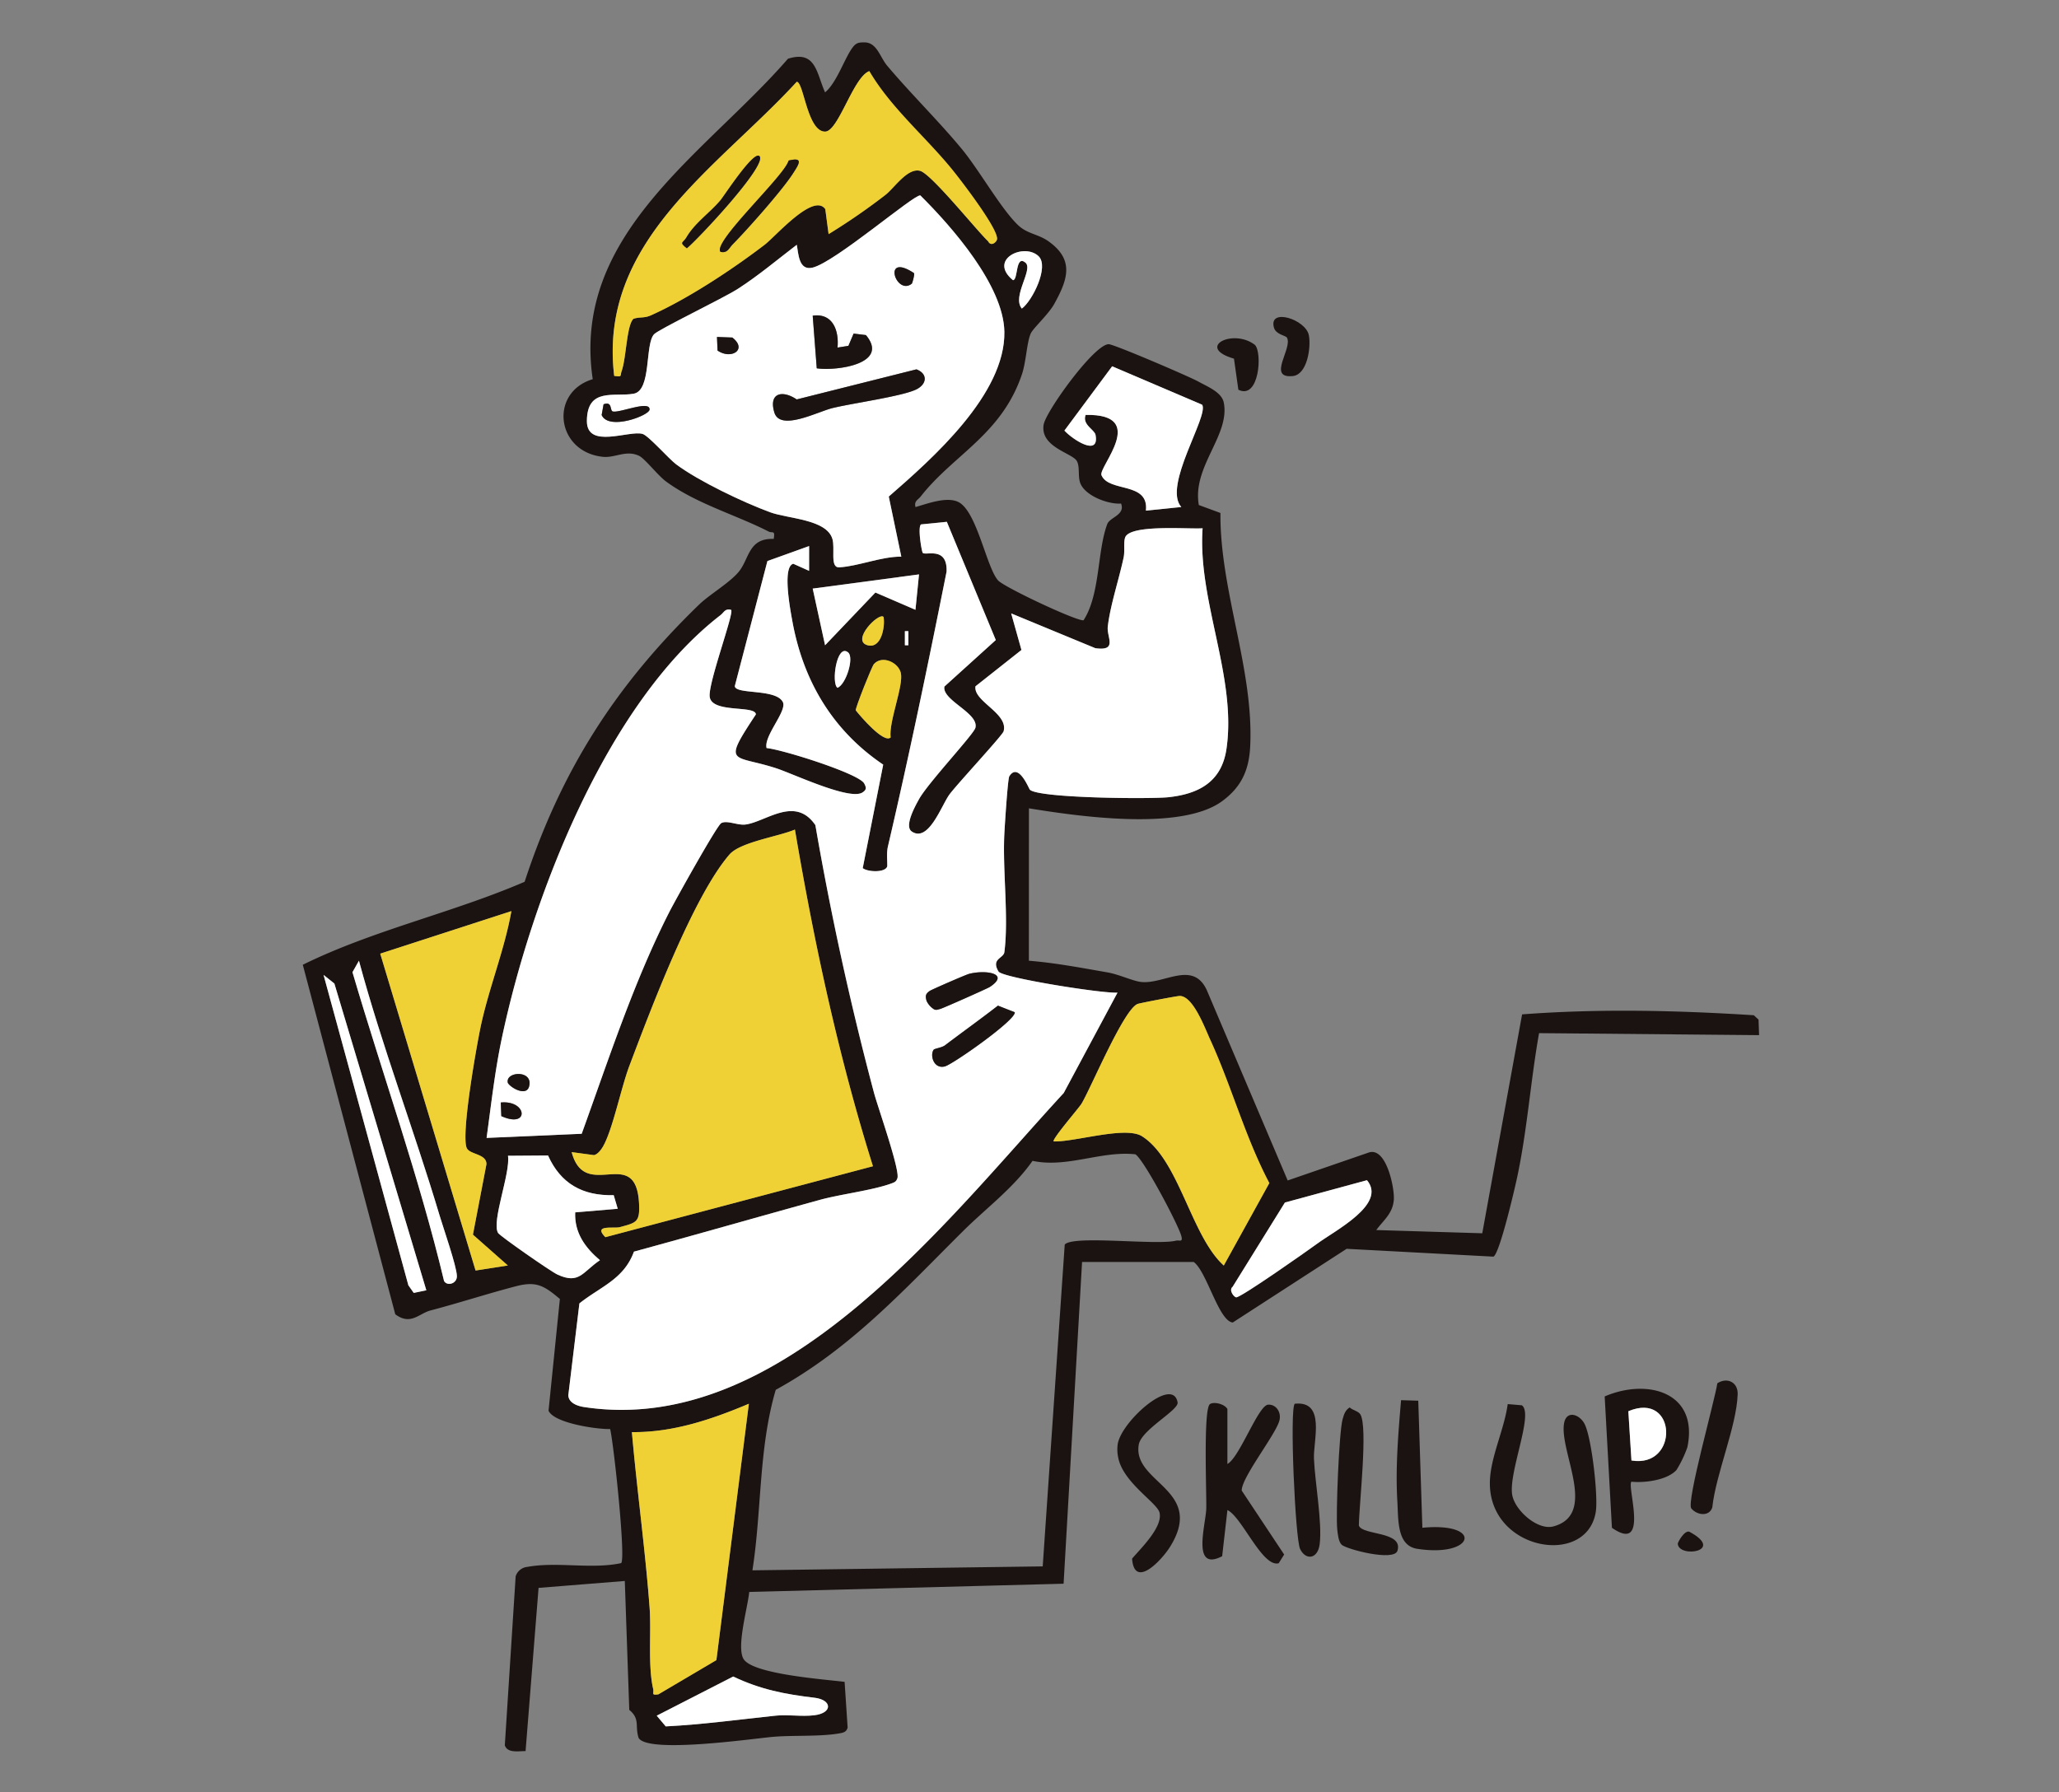
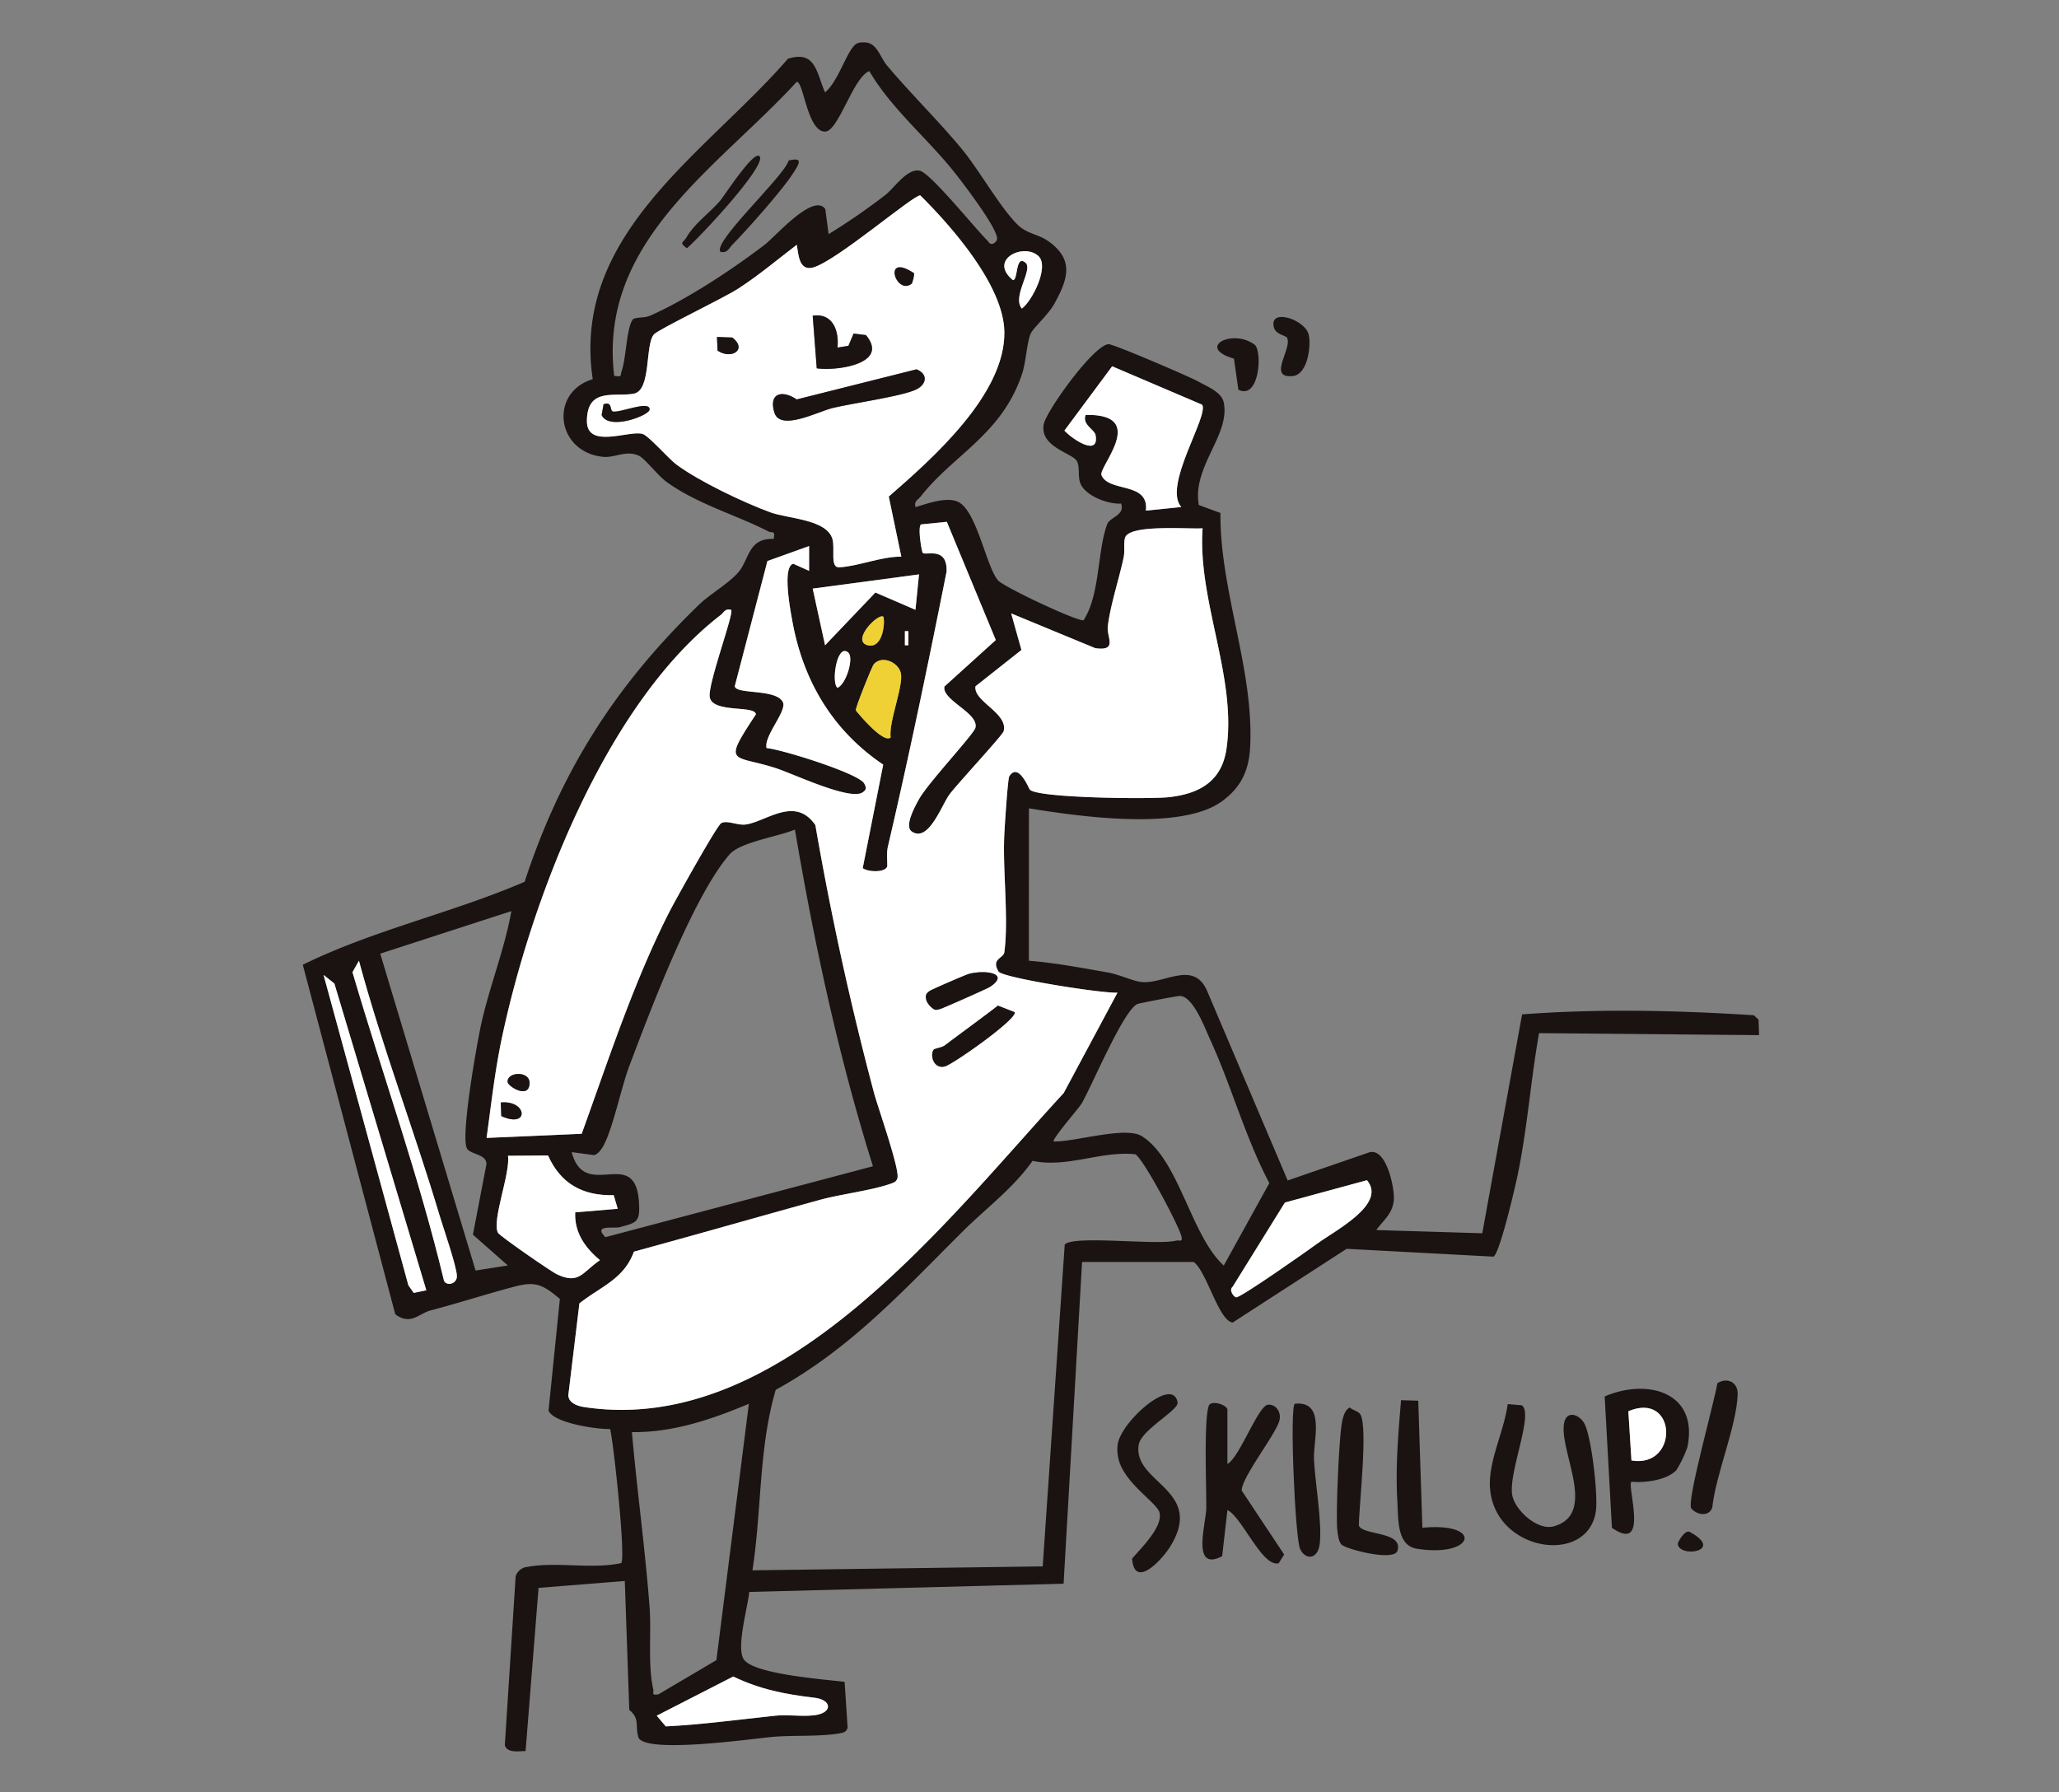
<svg xmlns="http://www.w3.org/2000/svg" width="680" height="592" viewBox="0 0 680 592">
  <rect x="0" y="0" width="680" height="592" fill="#808080" stroke="none" />
  <defs>
    <clipPath id="a">
      <path d="M0 0h480.951v564.447H0z" class="a" />
    </clipPath>
    <style>.a{fill:none}.c{fill:#1a1311}.d{fill:#fff}.e{fill:#efd136}</style>
  </defs>
  <g style="clip-path:url(#a)" transform="translate(100 14)">
    <path d="m408.291 327.232 72.66.661-.18-5.121-1.563-1.453c-25.492-1.61-50.946-2.212-76.526-.285l-13.155 72.3-35.006-1.066c2.456-3.346 5.482-5.47 5.8-10.079.266-3.824-2.524-17.715-8.448-15.469l-26.607 9.175-26.712-62.856c-4.592-10.006-14.181-1.819-21.773-2.717-2.685-.317-7.248-2.492-10.994-3.146-8.592-1.5-17.291-3.158-25.995-3.858l.017-50.338c16.013 2.6 50.182 7.614 63.783-2.349 6.414-4.7 8.919-10.326 9.294-18.139 1.222-25.519-10.028-51.346-9.831-77.062l-7.136-2.624c-2.241-12.728 10.37-23 8.243-33.828-.673-3.434-5.341-5.251-8.321-6.911-3.083-1.719-28.107-12.435-29.714-12.386-4.86.144-20.749 22.224-21.459 26.587-1.2 7.387 9.387 9.338 10.95 11.974 1.049 1.771.344 4.868 1.078 7.119 1.4 4.292 9.206 7.277 13.542 6.953 1.463 3.785-3.707 4.5-4.565 6.8-3.363 9.026-2.29 23.175-7.816 31.748-2.085.451-26.224-10.913-28.233-13.155-3.882-4.329-7.026-23.112-13.257-25.968-3.831-1.758-10.057.6-14.016 1.739-.534-2.024.815-2.344 1.736-3.519 10.828-13.828 26.7-20.417 33.413-40.332 1.4-4.148 1.592-10.535 2.909-13.479.793-1.768 5.841-6.287 7.775-9.784 4.468-8.084 6.7-14.557-1.944-20.685-3.365-2.388-6.9-2.392-9.955-5.26-5.573-5.231-13.042-18.491-18.8-25.4C209.772 25.734 200.836 17 193 7.709c-2.439-2.89-3.365-7.777-7.628-7.709-1.532 0-2.453.076-3.5 1.319-2.77 3.29-5.351 11.852-9.384 15.189-2.851-6.292-2.973-14.037-12.26-11.106C133 36.784 88.627 63.3 95.758 111.242c-14.391 4.317-12.186 23.951 3.3 25.634 4.073.444 7.621-2.346 11.96-.346 1.939.893 6.219 6.507 9.006 8.543 10.05 7.348 22.973 10.94 33.833 16.491 1.229.627 2.2-.607 1.666 2.436-8.16-.317-8.033 6.194-11.252 10.474-2.792 3.714-9.855 7.792-13.35 11.177-27.542 26.649-45.621 54.81-57.658 91.592C49.319 287.561 23.344 293.158 0 304.649l30.54 115.436c5.09 3.792 7.8-.251 11.638-1.261 9.477-2.492 18.927-5.575 28.27-8.009 6.689-1.741 9.267-.166 14.454 4.212l-3.743 36.906c1.829 4.131 16.023 6.185 20.351 6.055 1.207 5.131 5.216 42.72 3.636 44.288-9.838 2.1-21.2-.546-30.953 1.241a4.5 4.5 0 0 0-3.895 3.126l-3.578 55.8c.893 2.7 4.578 1.878 6.855 1.922l4.29-53.909 28.48-2.283 1.478 42.576c3.7 3.056 1.775 5.382 3.107 9.306 3.217 5.124 36.954.293 44.012-.371 6.677-.627 15.762-.034 22.239-1.171 1.334-.237 2.363-.427 2.756-1.929l-1-15.081c-6.212-.824-30.306-2.468-33.379-7.57-2.414-4.009 1.414-17.115 1.88-22.132l103.823-2.724 6.1-106.264h36.874c4.312 3.129 8.27 19.571 12.9 19.988l37.6-24.339 48.482 2.588c2.019-.915 6.958-22.107 7.806-26.063 3.37-15.749 4.451-31.918 7.263-47.753M263.771 142.958c-1.136-2.668 15.764-20.329-5.234-19.912-1.222 3.234 2.956 4.863 3.275 6.6 1.358 7.392-7.589 1.517-10.282-1.424l15.764-21.234 29.726 12.689c2.309 3.636-13.1 26.907-6.882 33.789l-11.694 1.19c1.039-9.665-12.216-5.916-14.674-11.7m-20.743-72.307c3.514 3.451-2.068 14.713-5.553 17.271-3.385-4.024 3.943-13 1.149-15.208-3.346-2.646-2.322 5.851-4.087 5.821-8.358-6.9 3.783-12.508 8.492-7.884m-140.18 39.508c-5.353-44.493 34.133-68.622 60.281-97.131 2.3-.046 3.487 16.484 9.379 16.437 4.4-.037 9.292-18.049 14.6-19.973 7.26 12.408 19.217 22.229 28.08 33.4 2.712 3.42 14.723 19.04 14.082 22.181-.185.9-1.966 2.5-2.929.615-3.873-3.663-18.774-22.3-22.485-23.261-4.163-1.078-8.533 5.729-11.5 8a211.4 211.4 0 0 1-18.7 12.9l-1.093-8.253c-3.885-5.546-16.442 9.016-20 11.74-10.638 8.145-25.431 17.918-37.628 23.353-2.219.988-3.68.437-5.716 1.132-2.27 2.024-2.368 12.911-3.9 17.232-.593 1.663.346 1.983-2.466 1.622m72.046 53.794c-1.995-6.455-14.654-6.594-20.52-8.743-8.826-3.234-23.583-10.27-31.021-15.806-2.492-1.856-9.121-9.445-11.1-10.062-4.356-1.356-18.483 5.158-18.425-4.319.068-11.194 9.179-7.833 15.476-8.987 5.916-1.08 3.629-16.369 6.714-19.632 1.585-1.678 22.836-11.882 27.7-15.018 6.821-4.4 12.989-9.614 19.42-14.528.573 2.824.58 8.675 5.251 7.531 7.458-1.824 33.443-24.2 35.552-23.844 10.406 10.328 27.458 29.724 27.755 44.973.4 20.673-23.792 41.978-38.176 54.489l4.146 19.847c-6.67-.037-14.13 3.163-20.5 3.534-3.153.183-1.278-6.219-2.27-9.436M68.887 286.929c-2.251 12.667-7.243 24.907-9.987 37.41-1.395 6.37-6.909 37.33-4.653 41.034 1.2 1.978 6.468 1.775 6.4 5.153l-4.463 23.261 11.538 10.183-10.66 1.666-31.487-104.659Zm35.806 104.383c5.475-1.48 6.67-1.622 6.363-7.765-.993-19.805-17.805-.288-22.256-17.018l7.382.995c1.268-.3 2.361-1.795 3-2.912 3.139-5.468 5.975-19.434 8.636-26.473 6.877-18.2 21.032-55.967 33.1-69.914 3.565-4.119 16.167-5.912 21.612-8.231 6.37 37.569 14.367 74.85 25.768 111.2l-88.36 23.428c-4.258-4.261 2.809-2.783 4.756-3.309m-6.555 10.916c-5.816 3.921-6.8 8.082-14.069 4.724-2.156-1-18.993-12.713-19.593-13.75-2.2-3.819 4.151-19.773 3.287-25.473l13.228-.085c4.165 9.289 11.428 13.362 21.688 13.1l1.334 4.5-14.05 1.188c-.283 6.772 3.307 11.665 8.175 15.8m-79.592-98.92c7.658 28.36 18.176 55.884 26.6 84.035 1.283 4.287 5.638 16.752 5.746 20.073.085 2.612-3.244 3.473-4.241 1.668-8.271-34.533-20.231-67.956-30.244-101.989ZM40.8 412.164l-4.161.863-1.773-2.519L6.858 308l3.575 2.851Zm52.165 38.571c-2.261-.341-5.173-1.351-5.275-3.919l3.663-30.323c7.048-5.609 14.674-7.96 18.013-17.1 20.437-5.568 40.9-11.443 61.354-17.086 6.938-1.912 17.5-3.146 23.788-5.475 1.007-.373 1.49-.6 1.868-1.688.919-2.661-6.453-23.432-7.748-28.272q-11.68-43.733-19.344-88.351c-6.711-9.814-16.291-1.1-23.063-.2-2.619.349-6.163-1.524-8.041-.444-1.463.844-15.206 25.561-17.052 29.182-11.813 23.156-20.171 48.975-29.019 73.409L60.7 361.831c1.519-11.057 2.727-22.037 5.046-32.987 9.679-45.717 34.272-110.383 72.2-139.675 1.175-.907 1.49-2.268 3.517-1.741 1.036 1.054-7.6 24.11-7.085 28.655.637 5.6 15.089 2.727 15.254 5.865-11.311 17.125-7.616 13.106 6.794 17.822 5.565 1.822 24.2 10.67 28.392 7.972 1.383-.89 1.346-1.566.58-2.992-1.746-3.253-26.96-11.177-32.233-11.682-1-4 6.877-12.279 5.363-15.213-2.312-4.48-15.62-2.385-15.857-5.253l10.772-41.3 13.769-4.951v8.187l-5.224-2.336c-3.763.993-.88 15.791-.3 18.991 3.587 19.744 13.313 36.086 29.994 47.351l-6.76 34.177c1.68 1.341 7.6 1.553 8.1-.637.027-2.175-.276-4.395.227-6.548 7.016-30.045 13.311-60.364 19.361-90.744.307-8.4-6.794-5.226-7.855-6.18-.351-.317-1.771-8.582-.568-9.414l8.511-.854 16.169 39.056-16.967 15.36c-.861 4.558 11.521 8.777 10.226 13.647-.58 2.188-15.718 18.261-18.644 23.607-1.117 2.041-4.975 8.853-2.358 10.623 5.548 3.751 9.789-8.619 12.45-12.24 2.429-3.307 17.505-19.522 17.874-20.844 1.658-5.965-10.067-9.892-9.284-14.874l15.179-12-3.393-12.079 27.782 11.489c7.5 1.041 3.717-3.609 4.114-7.1.8-7.043 3.709-15.623 5.238-22.871.454-2.141-.076-4.853.483-6.543 1.485-4.5 21.022-2.741 25.6-3.09-1.7 23.888 11.348 49.182 7.882 72.863-1.573 10.76-8.96 14.864-19.154 15.962-5.931.641-43.081.344-45.792-2.507-.329-.349-3.773-9.182-6.775-4.4-.517.824-1.514 16.3-1.656 19.4-.551 11.921 1.48 27.482.029 38.664-.276 2.127-4.5 2.122-1.922 6.441 1.439 2.056 34.272 7.277 39.281 6.948L251.3 347c-39.161 42.507-93.08 113.585-158.334 103.735m79.52-251.613L168.4 180.4l35.111-4.69-1.175 11.7-13.23-5.712Zm14.069 0c-5.675-1.514 3.78-11.074 5.246-9.35.568 3.044-.661 10.577-5.246 9.35m12.289-4.668h1.146v4.67h-1.146Zm-22.244 18.72c-2.158-1.388-.285-14.791 3.49-11.7 2.068 1.693-.632 10.489-3.49 11.7m20.881-5c1.068 4.095-4.021 16.181-3.341 21.4-2.231 2.112-10.062-7.085-11.516-8.955-.151-.8 5.324-14.545 5.994-15.281 2.741-3.017 7.972-.578 8.862 2.841m-28.45 338.568c5.785.693 6.063 5.046-.144 5.782-4.236.5-8.6-.3-12.767.137-12.074 1.258-24.046 2.924-36.259 3.536l-2.968-3.536 25.248-12.933c9.123 4.324 17.088 5.841 26.89 7.014m-32.43-12.433-19.144 11.3c-2.548.373-1.4-.334-1.736-1.78-1.788-7.719-.573-18.776-1.18-26.87-1.453-19.322-4.153-38.662-5.846-57.957 13.579.158 26.334-4.192 38.627-9.36Zm107.764-30.958-95.87 1.3c3.1-19.773 2.022-40.31 7.7-59.618 24.761-13.589 42.271-32.952 61.783-52.348 7.709-7.665 16.676-14.237 23.027-23.278 11.462 2.422 22.632-3.383 33.964-2.168 2.819 1.766 13.994 22.927 15.132 26.846.7 2.414-.6 1.4-1.732 1.683-6.385 1.607-34.1-1.912-36.735 1.3ZM277.181 361.3c-5.448-3.461-22.1 1.9-29.185 1.7-.754-.573 8.341-11.052 9.184-12.46 3.178-5.3 13.957-31.265 18.549-32.957.8-.293 13.023-2.639 13.886-2.634 4.419.032 8.226 10.426 10.089 14.5 7.082 15.464 11.521 32.2 19.5 47.307l-15.042 27.229c-10.821-9.765-14.735-34.9-26.985-42.678m31.094 53.187c-.7-.024-2.585-2.368-1.188-3.487l17.261-27.829 27.1-7.372c6.6 7.877-10.287 16.459-16.442 20.964-3.256 2.38-25.134 17.781-26.736 17.725" class="c" />
    <path d="M310.09 478.323c-.124-4.178 10.709-17.842 12.343-22.8.961-2.912-.944-5.765-3.636-5.575-3.273.234-9.375 17.393-13.44 19.586v-18.143c-.863-1.651-4.417-2.529-5.751-1.644-2.256 1.5-1.1 29.38-1.227 34.469-.134 5.273-4.98 21.064 5.248 15.779l1.739-15.242c4.839 2.3 11.56 19.054 16.942 17.559l1.792-2.873Zm89.409 1.823c-1.673-7.146 7.177-27.143 3.1-30l-4.665-.4c-1.058 7.843-5.124 16.337-5.8 24.036-2.127 24.1 31.965 30.421 34.894 11.489.807-5.224-1.375-24.373-3.692-28.933-1.644-3.234-6.007-4.7-6.792-.232-1.636 9.314 11.245 30.014-3.48 34.033-5.141 1.4-12.386-4.978-13.559-9.987m39.293-4.766c4.375.446 11.786-.5 14.869-3.861a38.288 38.288 0 0 0 3.6-7.519c3.778-18.2-13.174-22.866-27.309-16.781l2.392 43.385c12.491 8.653 4.87-13.669 6.443-15.225m0-7.014-1.024-16.262c16.1-6.8 16.854 18.91 1.024 16.262m-169.692-5.157a12.863 12.863 0 0 0 .215 4.29c1.6 8.143 12.847 14.847 13.625 18.076 1.154 4.8-6.226 11.862-9.062 15.213.763 10.262 9.9.354 12.562-3.934 11.728-18.93-12.489-21.022-10.36-33.7.829-4.943 13.286-11.387 12.828-13.969-1.592-8.926-18.944 6.6-19.808 14.023m93.612-14.751c-.934 11.026-1.883 22.3-1.227 33.423.368 6.211-.18 14.623 6.575 15.667 18.952 2.934 22.01-8.87 1.688-6.953l-1.358-41.969Z" class="c" />
    <path d="M348.774 489.856c.076-6.889 3.058-32.577.488-36.715-.658-1.061-2.573-1.378-3.536-2.285-1.512.988-1.89 2.368-2.339 3.978-1.141 4.082-2.283 31.492-1.746 36.379.161 1.478.407 3.975 1.439 4.982 1.517 1.478 17.342 5.653 18.447 1.98 1.963-6.519-11.652-4.995-12.752-8.319m-14.829-22.076c-.259-6.055 3.965-19.23-6.343-18.147-1.744 1.663.151 44.634 1.766 47.98 1.832 3.792 5.858 3.431 6.475-1.675.856-7.094-1.558-20.229-1.9-28.158m124.627 16.442c1.912 2.275 5.885 2.766 6.919-.3 1.2-11.182 8.009-26.682 8.387-37.393.144-4.063-3.517-5.734-6.714-3.653-.807 5.555-10.313 39.293-8.592 41.342M332.26 96.733c-1.012-5.256-13.364-9.189-11.538-2.541.632 2.3 3.873 2.607 4.29 3.314 2.022 3.417-6.709 13.589 1.951 12.7 4.78-.49 6.063-9.5 5.3-13.474m-17.827 3.169c-7.275-5.577-19.669.841-6.907 4.563l1.449 10.262c6.919 3.414 7.975-12.34 5.458-14.825m139.658 395.992c.371 4.819 15.842 2.473 3.822-3.987-1.639-.549-3.856 3.529-3.822 3.987" class="c" />
    <path d="m251.302 347.001 17.759-33.147c-5.009.329-37.84-4.892-39.281-6.948-2.58-4.319 1.646-4.314 1.922-6.441 1.453-11.182-.578-26.743-.029-38.664.144-3.1 1.139-18.571 1.658-19.4 3-4.778 6.443 4.056 6.775 4.4 2.709 2.851 39.859 3.148 45.79 2.509 10.194-1.1 17.581-5.2 19.156-15.964 3.463-23.68-9.584-48.975-7.882-72.863-4.58.349-24.117-1.414-25.6 3.09-.559 1.69-.032 4.4-.48 6.543-1.532 7.248-4.439 15.827-5.238 22.871-.4 3.487 3.385 8.138-4.114 7.1l-27.788-11.483 3.387 12.074-15.176 12c-.783 4.982 10.943 8.909 9.282 14.874-.368 1.322-15.445 17.537-17.874 20.844-2.661 3.622-6.9 15.991-12.447 12.24-2.619-1.771 1.239-8.582 2.356-10.623 2.927-5.346 18.064-21.42 18.647-23.607 1.295-4.87-11.087-9.089-10.226-13.647l16.971-15.362-16.174-39.046-8.509.854c-1.2.832.22 9.1.568 9.414 1.061.954 8.163-2.219 7.858 6.18-6.051 30.38-12.347 60.7-19.361 90.744-.5 2.153-.2 4.373-.229 6.548-.5 2.19-6.416 1.98-8.1.637l6.765-34.177c-16.681-11.265-26.407-27.607-30-47.351-.58-3.2-3.465-18 .3-18.991l5.221 2.336.01-8.187-13.772 4.951-10.772 41.3c.237 2.868 13.547.773 15.859 5.253 1.512 2.934-6.368 11.211-5.363 15.213 5.273.5 30.484 8.431 32.231 11.682.766 1.427.8 2.1-.58 2.992-4.192 2.7-22.824-6.151-28.39-7.972-14.413-4.717-18.108-.7-6.794-17.822-.168-3.139-14.618-.263-15.254-5.865-.517-4.546 8.119-27.6 7.082-28.655-2.027-.527-2.339.834-3.514 1.741-37.935 29.292-62.527 93.958-72.207 139.675-2.317 10.95-3.526 21.929-5.046 32.987l31.412-1.366c8.845-24.434 17.205-50.253 29.016-73.409 1.849-3.622 15.589-28.338 17.054-29.182 1.875-1.08 5.419.793 8.041.444 6.77-.9 16.347-9.614 23.063.2q7.737 44.64 19.344 88.351c1.293 4.841 8.665 25.612 7.745 28.272-.378 1.09-.861 1.315-1.866 1.688-6.287 2.329-16.852 3.563-23.788 5.475-20.456 5.643-40.92 11.518-61.354 17.086-3.341 9.136-10.967 11.487-18.013 17.1l-3.662 30.323c.1 2.568 3.017 3.578 5.275 3.919 65.254 9.85 119.175-61.227 158.336-103.735m-185.736 7.628-.176-4.49c8.77-.839 9.523 8.721.176 4.49m9.172-9.775c-.888 3.295-5.914.578-7.011-1.173-1-3.853 8.516-4.429 7.011 1.173m133.478-25.673a6.451 6.451 0 0 1-2.2-2.595c-.446-1.614-.38-2.312 1.044-3.3.639-.446 11.938-5.373 13.062-5.655 5.594-1.4 13.533-.059 6.726 4.378-.746.485-15.437 7.011-16.3 7.224-.834.2-1.522.583-2.324-.049m.132 13.523c.273-.383 2.7-.673 3.739-1.458 5.812-4.4 11.765-8.655 17.486-13.1l5.551 2.175c.583 2.446-20.447 17.215-23.078 17.9-3.658.954-5.012-3.665-3.7-5.514" class="d" />
-     <path d="M177.164 173.384c6.37-.371 13.825-3.568 20.5-3.534l-4.143-19.847c14.381-12.508 38.579-33.813 38.174-54.489-.3-15.247-17.349-34.642-27.751-44.971-2.112-.363-28.1 22.019-35.552 23.844-4.673 1.144-4.682-4.709-5.251-7.531-6.433 4.912-12.6 10.128-19.422 14.528-4.867 3.132-26.12 13.34-27.707 15.018-3.083 3.263-.8 18.549-6.714 19.632-6.294 1.151-15.406-2.207-15.474 8.982-.059 9.479 14.067 2.966 18.425 4.321 1.983.617 8.609 8.206 11.1 10.062 7.438 5.536 22.2 12.572 31.018 15.8 5.868 2.149 18.527 2.29 20.522 8.745.99 3.214-.88 9.616 2.27 9.433m24.678-97.189c.3.534-.561 3.385-.7 3.495-5.243 4.158-9.982-10.528.7-3.495m-64.862 25.591-.185-4.487 5.07.188c5.121 3.99-.39 7.4-4.885 4.3m32.77 5.873-1.346-17.383c6.685-.963 8.723 5 8.194 10.533l3.6-.573 1.717-4.053 4.063.5c7.921 9.453-9.477 11.921-16.232 10.979m-6.62 10.27 39.539-9.933c3.78 1.436 3.522 4.838.01 6.6-4.6 2.307-21.329 4.6-27.751 6.19-4.982 1.229-17.286 7.763-19.191 1.432-1.931-6.426 2.619-7.511 7.392-4.287m-64.416 5.137.634-3.531c3.024-1.124 1.966 2.146 3.09 2.38 2.373.493 12.286-3.839 12.1-.632-.117 1.966-13.535 7.038-15.82 1.783" class="d" />
-     <path d="M162.531 259.995c-5.448 2.317-18.047 4.109-21.612 8.231-12.067 13.947-26.221 51.716-33.1 69.912-2.661 7.041-5.5 21.007-8.638 26.475-.641 1.117-1.732 2.6-3 2.909l-7.382-.993c4.451 16.727 21.263-2.79 22.254 17.018.307 6.141-.885 6.282-6.36 7.765-1.946.527-9.014-.951-4.756 3.307l88.361-23.427c-11.4-36.35-19.4-73.631-25.768-111.2m-57.219-151.458c1.536-4.321 1.636-15.208 3.9-17.235 2.039-.693 3.5-.141 5.716-1.132 12.2-5.434 26.992-15.206 37.628-23.351 3.561-2.727 16.118-17.286 20.005-11.74l1.09 8.253a211.077 211.077 0 0 0 18.7-12.9c2.963-2.275 7.336-9.079 11.5-8 3.712.963 18.613 19.6 22.483 23.261.966 1.883 2.746.288 2.929-.615.641-3.141-11.367-18.761-14.084-22.183-8.865-11.169-20.82-20.99-28.082-33.4-5.3 1.924-10.2 19.937-14.593 19.973-5.894.046-7.082-16.484-9.382-16.437-26.143 28.506-65.627 52.635-60.273 97.128 2.812.361 1.873.041 2.463-1.622m21.4-44.141c2.775-4.753 7.677-8.043 11.209-12.211 1.265-1.484 11.044-16.637 12.91-14.591 2.678 2.936-20.445 27.543-23.99 30.407-2.707-2.085-1.227-1.717-.124-3.6m11.25 4.792c-2.866-3.07 21.351-25.307 22.468-30.153 5.026-1.229 3.519 1.058 1.424 4.307-3.59 5.56-15 18.42-19.912 23.4-1.214 1.234-1.685 2.973-3.98 2.446m161.74 260.256c-1.863-4.07-5.67-14.467-10.089-14.5-.863-.007-13.091 2.339-13.886 2.634-4.592 1.69-15.371 27.658-18.549 32.955-.844 1.407-9.938 11.886-9.184 12.46 7.087.2 23.736-5.158 29.185-1.695 12.25 7.78 16.164 32.913 26.985 42.678l15.042-27.229c-7.982-15.111-12.421-31.843-19.5-47.307m-191.022 129.56c1.695 19.293 4.395 38.632 5.846 57.954.61 8.094-.607 19.154 1.183 26.87.334 1.446-.812 2.156 1.734 1.783l19.144-11.3 10.726-84.669c-12.294 5.17-25.051 9.518-38.63 9.362M67.722 403.97 56.19 393.788l4.463-23.261c.066-3.375-5.2-3.173-6.4-5.153-2.258-3.7 3.256-34.662 4.653-41.034 2.741-12.5 7.736-24.744 9.987-37.41l-43.315 14.045 31.484 104.66Z" class="e" />
+     <path d="M177.164 173.384c6.37-.371 13.825-3.568 20.5-3.534l-4.143-19.847c14.381-12.508 38.579-33.813 38.174-54.489-.3-15.247-17.349-34.642-27.751-44.971-2.112-.363-28.1 22.019-35.552 23.844-4.673 1.144-4.682-4.709-5.251-7.531-6.433 4.912-12.6 10.128-19.422 14.528-4.867 3.132-26.12 13.34-27.707 15.018-3.083 3.263-.8 18.549-6.714 19.632-6.294 1.151-15.406-2.207-15.474 8.982-.059 9.479 14.067 2.966 18.425 4.321 1.983.617 8.609 8.206 11.1 10.062 7.438 5.536 22.2 12.572 31.018 15.8 5.868 2.149 18.527 2.29 20.522 8.745.99 3.214-.88 9.616 2.27 9.433m24.678-97.189m-64.862 25.591-.185-4.487 5.07.188c5.121 3.99-.39 7.4-4.885 4.3m32.77 5.873-1.346-17.383c6.685-.963 8.723 5 8.194 10.533l3.6-.573 1.717-4.053 4.063.5c7.921 9.453-9.477 11.921-16.232 10.979m-6.62 10.27 39.539-9.933c3.78 1.436 3.522 4.838.01 6.6-4.6 2.307-21.329 4.6-27.751 6.19-4.982 1.229-17.286 7.763-19.191 1.432-1.931-6.426 2.619-7.511 7.392-4.287m-64.416 5.137.634-3.531c3.024-1.124 1.966 2.146 3.09 2.38 2.373.493 12.286-3.839 12.1-.632-.117 1.966-13.535 7.038-15.82 1.783" class="d" />
    <path d="m297.021 119.674-29.729-12.691-15.761 21.232c2.692 2.944 11.64 8.816 10.282 1.427-.319-1.739-4.5-3.37-3.275-6.6 21-.415 4.1 17.244 5.234 19.915 2.458 5.78 15.713 2.029 14.674 11.694l11.691-1.193c-6.216-6.88 9.194-30.15 6.885-33.786m-193.009 265.57-1.334-4.5c-10.26.266-17.52-3.807-21.685-13.1l-13.231.09c.863 5.7-5.49 21.654-3.285 25.473.6 1.036 17.435 12.75 19.593 13.747 7.263 3.358 8.25-.8 14.067-4.724-4.865-4.131-8.458-9.026-8.172-15.8Zm247.441-9.436-27.1 7.372-17.266 27.828c-1.4 1.119.493 3.463 1.188 3.487 1.6.059 23.48-15.342 26.736-17.725 6.155-4.5 23.046-13.086 16.442-20.964M119.861 556.201c12.213-.61 24.185-2.278 36.259-3.536 4.168-.434 8.531.366 12.767-.137 6.207-.734 5.929-5.09.144-5.782-9.8-1.171-17.766-2.687-26.89-7.011l-25.249 12.933ZM6.858 308l28.009 102.506 1.773 2.522 4.161-.863-30.368-101.314Zm44.031 99.421c-.11-3.322-4.463-15.786-5.746-20.073-8.423-28.151-18.942-55.674-26.6-84.035l-2.139 3.792c10.017 34.028 21.974 67.451 30.244 101.984 1 1.8 4.326.944 4.241-1.668m152.623-231.707-35.111 4.69 4.085 18.717 16.62-17.418 13.23 5.712Z" class="d" />
    <path d="M194.139 229.57c-.68-5.214 4.409-17.3 3.341-21.4-.89-3.419-6.121-5.855-8.862-2.841-.671.736-6.146 14.476-5.994 15.284 1.454 1.868 9.284 11.065 11.516 8.953" class="e" />
    <path d="M234.535 78.533c1.766.029.741-8.467 4.09-5.821 2.795 2.21-4.534 11.184-1.151 15.208 3.485-2.558 9.067-13.82 5.553-17.271-4.709-4.624-16.849.985-8.492 7.884" class="d" />
    <path d="M191.799 189.769c-1.466-1.724-10.923 7.836-5.246 9.353 4.585 1.224 5.814-6.309 5.246-9.353" class="e" />
    <path d="M180.092 201.477c-3.775-3.092-5.651 10.309-3.49 11.7 2.858-1.2 5.558-10 3.49-11.7m18.752-7.025h1.146v4.67h-1.146zm238.932 257.659 1.024 16.262c15.83 2.651 15.072-23.061-1.024-16.262" class="d" />
    <path d="m235.125 320.322-5.548-2.175c-5.721 4.446-11.674 8.7-17.483 13.1-1.039.785-3.47 1.076-3.743 1.458-1.312 1.849.039 6.468 3.7 5.514 2.629-.683 23.658-15.452 23.075-17.9m-8.283-8.31c6.807-4.436-1.134-5.777-6.726-4.375-1.127.28-12.423 5.209-13.064 5.653-1.424.99-1.49 1.69-1.041 3.3a6.432 6.432 0 0 0 2.2 2.595c.8.634 1.49.251 2.324.049.866-.21 15.557-6.736 16.3-7.224m-161.27 42.625c9.345 4.231 8.594-5.329-.178-4.49Zm2.161-10.948c1.1 1.751 6.124 4.468 7.009 1.173 1.507-5.6-8.009-5.026-7.009-1.173m107.191-222.903c6.424-1.588 23.156-3.883 27.753-6.19 3.509-1.761 3.77-5.163-.01-6.6l-39.54 9.935c-4.773-3.224-9.323-2.139-7.392 4.287 1.907 6.333 14.211-.2 19.188-1.432m11.063-24.107-4.065-.5-1.714 4.051-3.6.573c.527-5.531-1.514-11.494-8.194-10.533l1.335 17.388c6.76.941 24.156-1.529 16.237-10.979m-71.455 24.608c.19-3.207-9.723 1.124-12.1.632-1.119-.234-.063-3.5-3.087-2.38l-.634 3.531c2.283 5.253 15.7.183 15.82-1.783m27.34-23.8-5.073-.19.183 4.49c4.5 3.1 10.009-.31 4.89-4.3m59.976-21.289c-10.684-7.033-5.948 7.653-.7 3.5.141-.112 1-2.963.7-3.5m-59.892-9.454c4.912-4.98 16.323-17.839 19.91-23.4 2.095-3.246 3.6-5.534-1.424-4.3-1.117 4.839-25.334 27.075-22.466 30.146 2.295.524 2.763-1.212 3.98-2.446m8.878-29.148c-1.861-2.046-11.643 13.106-12.9 14.591-3.531 4.17-8.433 7.46-11.209 12.211-1.1 1.888-2.583 1.522.124 3.6 3.544-2.863 26.668-27.47 23.99-30.406" class="c" />
  </g>
  <path d="M0 0h680v592H0z" class="a" />
</svg>